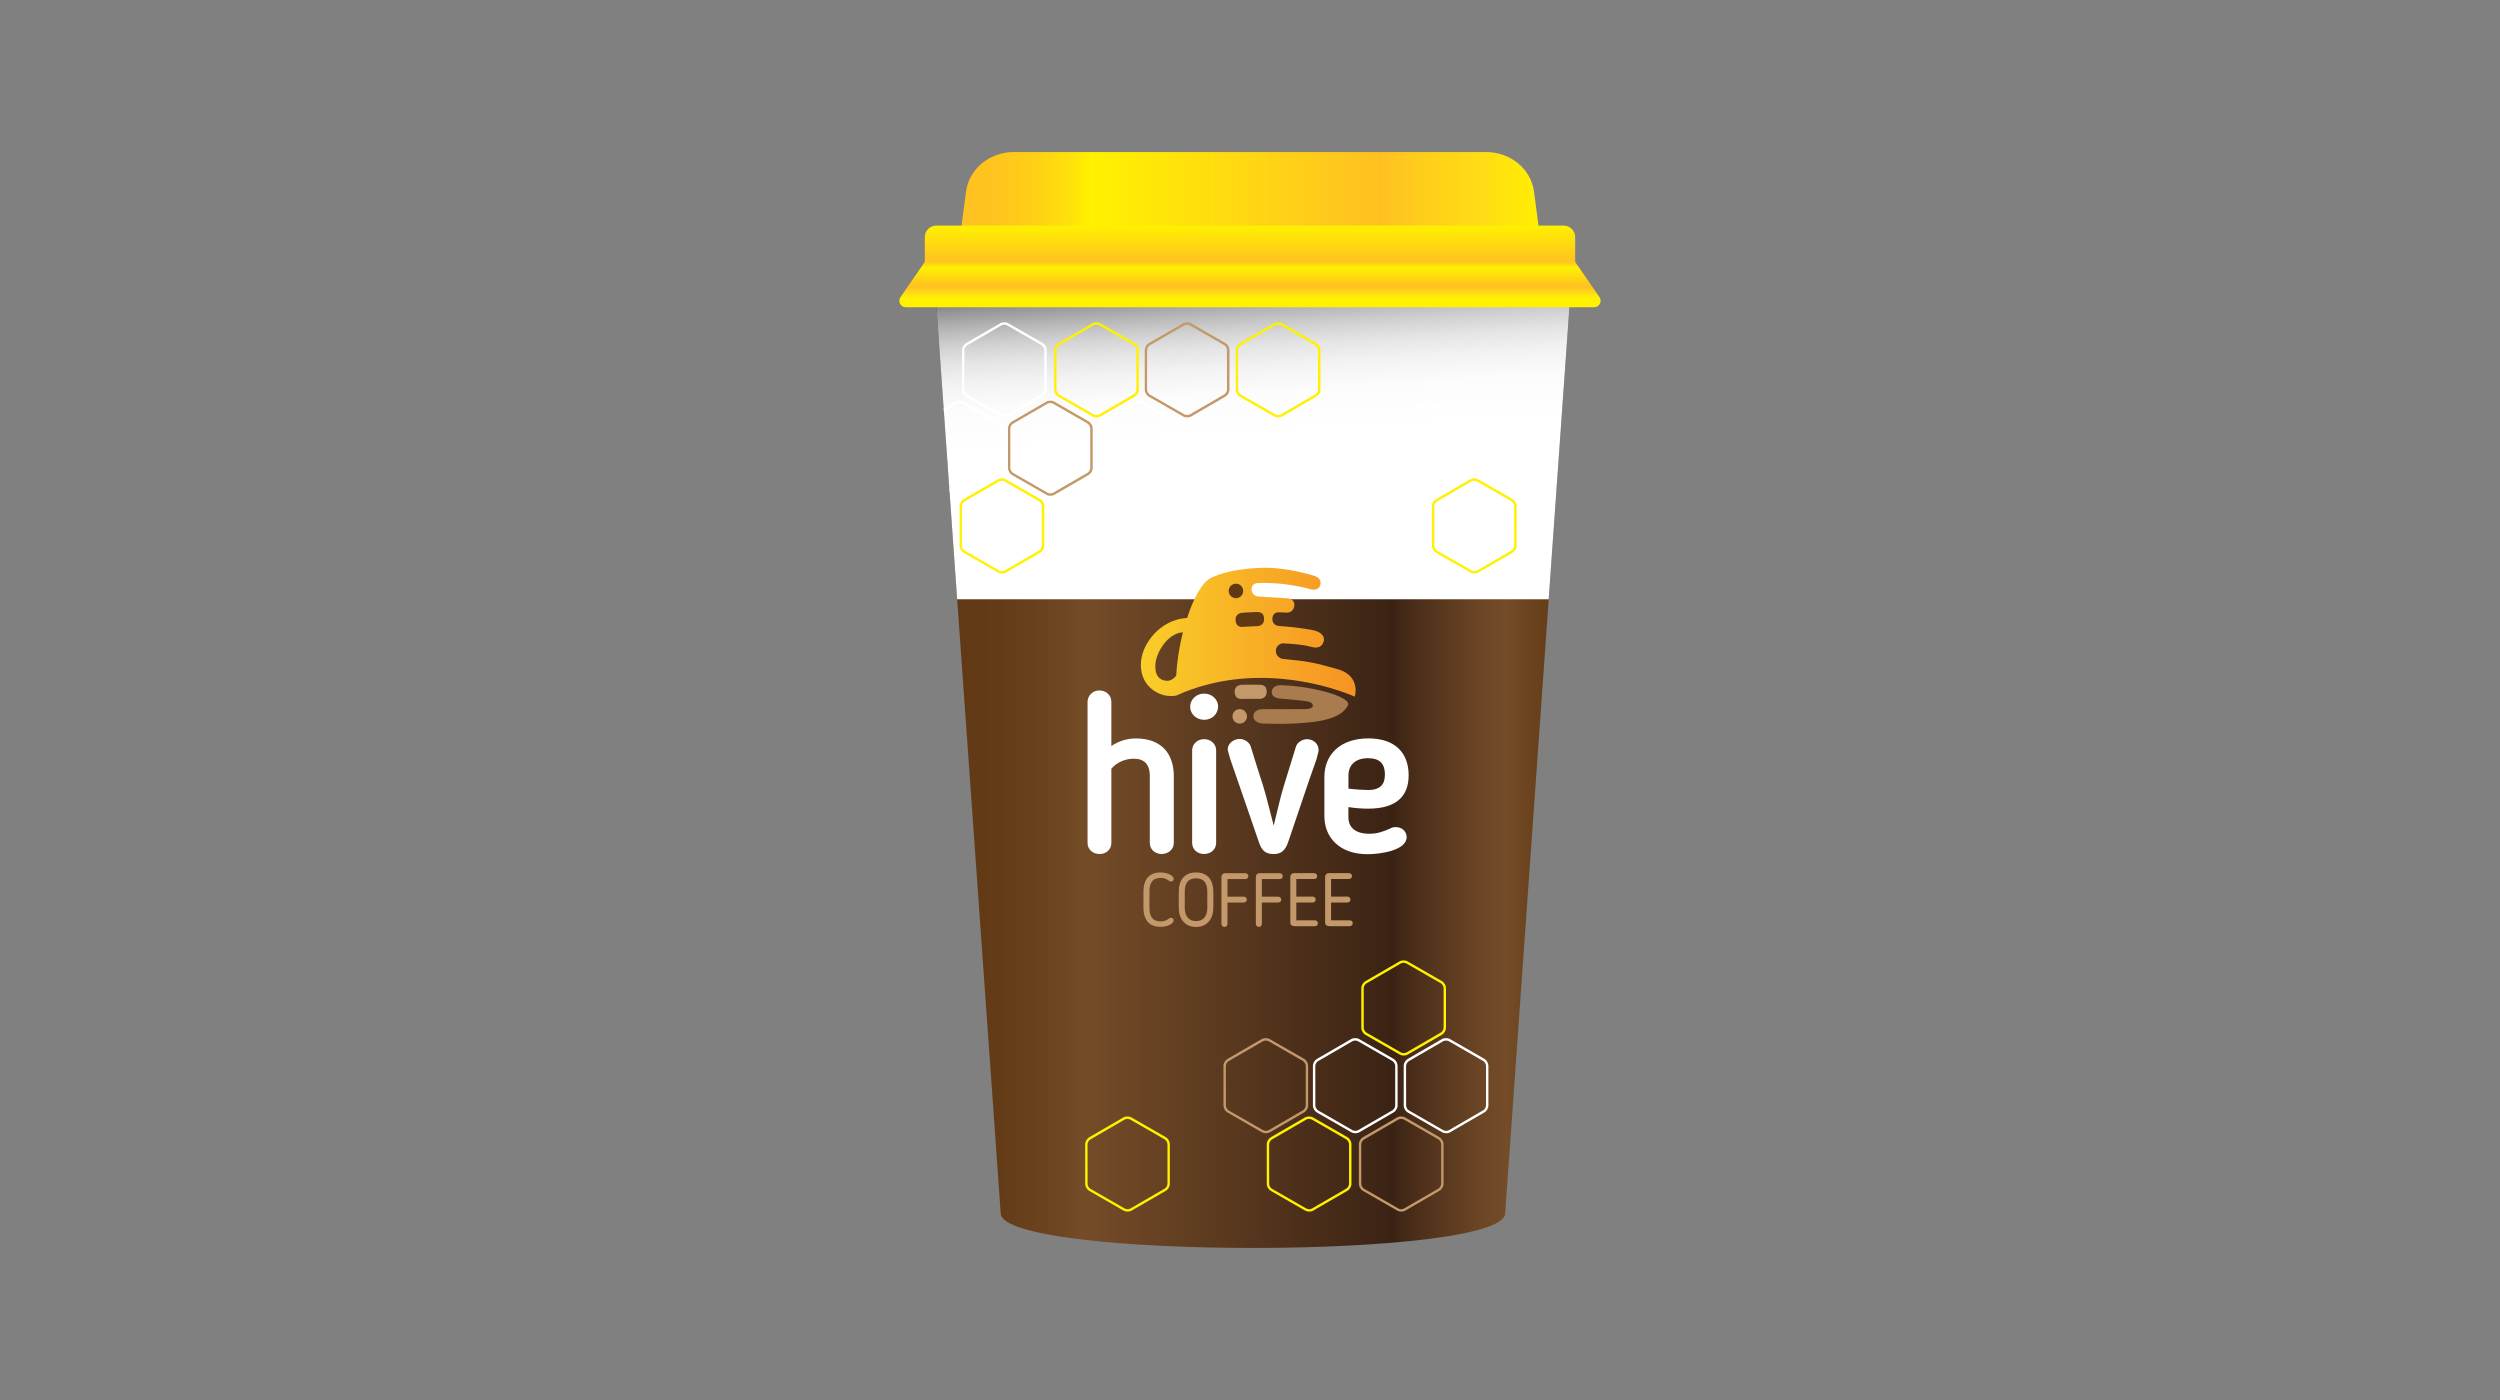
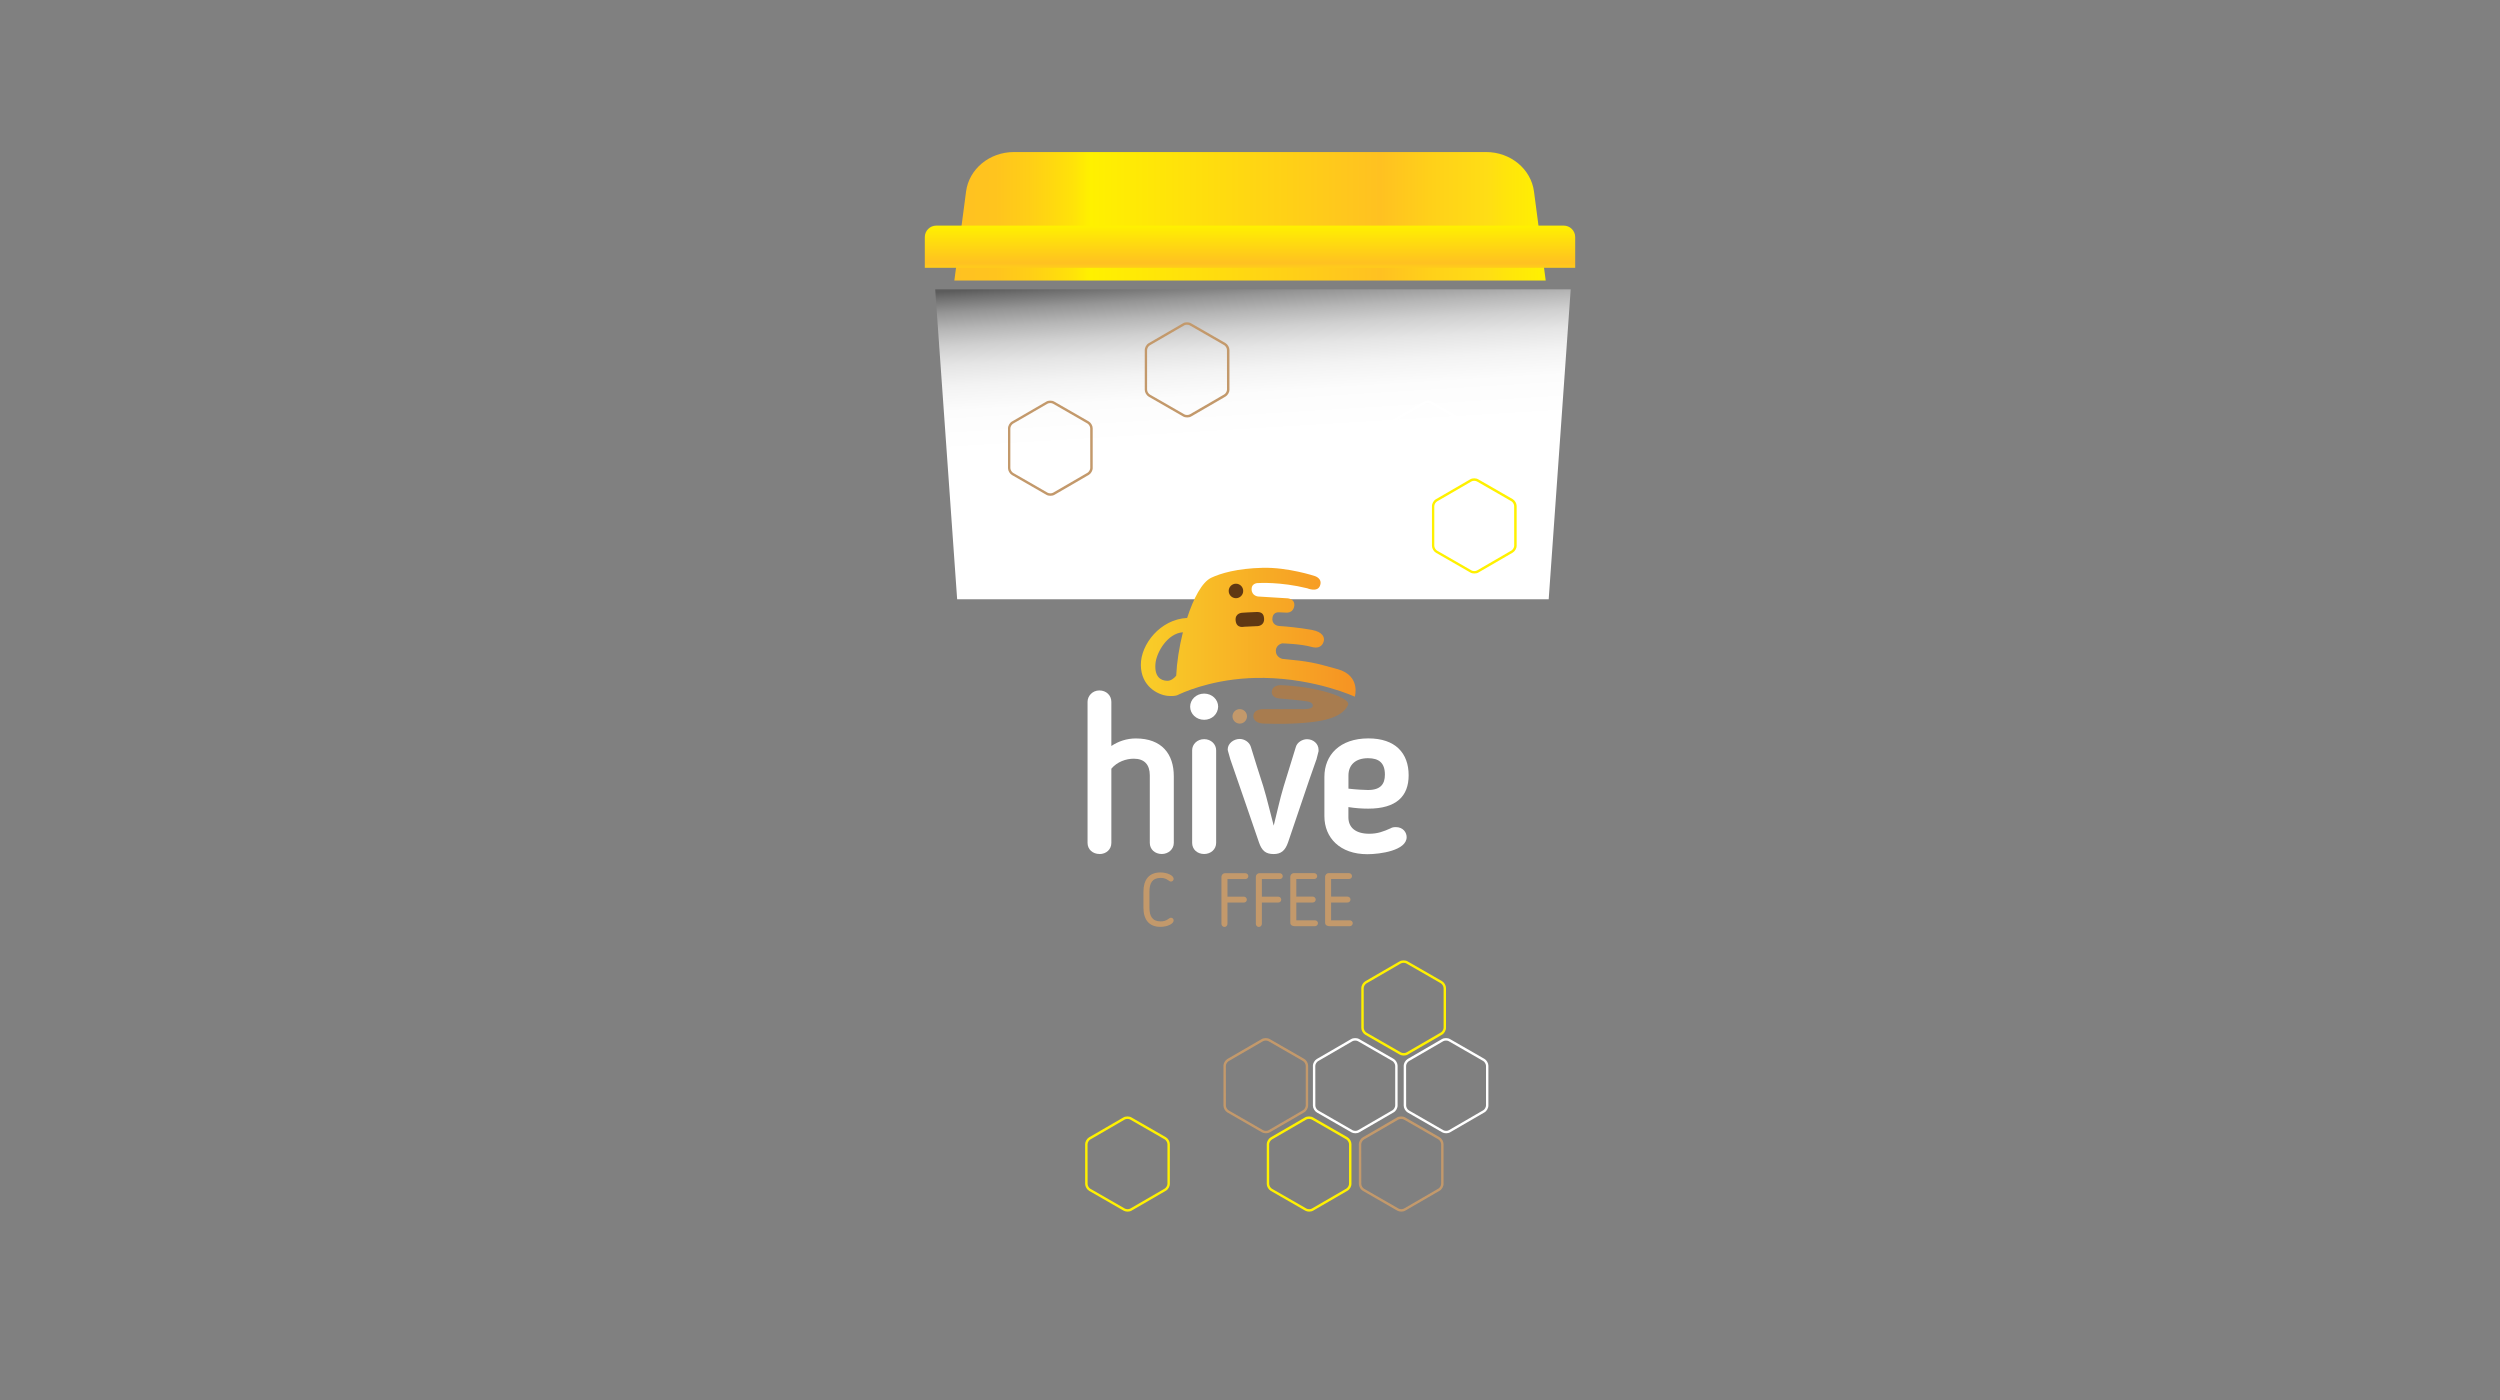
<svg xmlns="http://www.w3.org/2000/svg" xmlns:xlink="http://www.w3.org/1999/xlink" viewBox="0 0 500 280">
  <rect x="0" y="0" width="500" height="280" fill="#808080" stroke="none" />
  <defs>
    <style>      .cls-1 {        clip-path: url(#clippath);      }      .cls-2 {        fill: url(#linear-gradient-2);        mix-blend-mode: multiply;      }      .cls-2, .cls-3, .cls-4, .cls-5, .cls-6, .cls-7, .cls-8, .cls-9, .cls-10, .cls-11, .cls-12, .cls-13, .cls-14 {        stroke-width: 0px;      }      .cls-2, .cls-4, .cls-5, .cls-6, .cls-7 {        fill-rule: evenodd;      }      .cls-3 {        fill: #63449a;      }      .cls-4 {        fill: url(#linear-gradient);      }      .cls-5 {        fill: url(#linear-gradient-3);      }      .cls-6 {        fill: url(#linear-gradient-4);      }      .cls-7 {        fill: url(#linear-gradient-5);      }      .cls-8 {        clip-rule: evenodd;        fill: none;      }      .cls-9 {        fill: #c3996b;      }      .cls-10 {        fill: #fff100;      }      .cls-11 {        fill: url(#linear-gradient-6);      }      .cls-12 {        fill: #a87c4f;      }      .cls-15 {        isolation: isolate;      }      .cls-13 {        fill: #603813;      }      .cls-14 {        fill: #fff;      }    </style>
    <linearGradient id="linear-gradient" x1="187.04" y1="153.73" x2="314.14" y2="153.73" gradientUnits="userSpaceOnUse">
      <stop offset="0" stop-color="#603813" />
      <stop offset=".1" stop-color="#633b16" />
      <stop offset=".2" stop-color="#6e4621" />
      <stop offset=".23" stop-color="#754c28" />
      <stop offset=".72" stop-color="#3b2314" />
      <stop offset=".76" stop-color="#4c2f1a" />
      <stop offset=".85" stop-color="#694424" />
      <stop offset=".9" stop-color="#754c28" />
      <stop offset=".93" stop-color="#6c441f" />
      <stop offset="1" stop-color="#603813" />
    </linearGradient>
    <linearGradient id="linear-gradient-2" x1="249.81" y1="44.97" x2="252.34" y2="86.96" gradientUnits="userSpaceOnUse">
      <stop offset=".23" stop-color="#5c5c5c" />
      <stop offset=".26" stop-color="#6f6f6f" />
      <stop offset=".33" stop-color="#959595" />
      <stop offset=".41" stop-color="#b6b6b6" />
      <stop offset=".49" stop-color="#d0d0d0" />
      <stop offset=".58" stop-color="#e5e5e5" />
      <stop offset=".68" stop-color="#f3f3f3" />
      <stop offset=".8" stop-color="#fcfcfc" />
      <stop offset="1" stop-color="#fff" />
    </linearGradient>
    <linearGradient id="linear-gradient-3" x1="190.86" y1="43.26" x2="309.14" y2="43.26" gradientUnits="userSpaceOnUse">
      <stop offset="0" stop-color="#ffc121" />
      <stop offset=".07" stop-color="#ffc41e" />
      <stop offset=".13" stop-color="#ffcf16" />
      <stop offset=".2" stop-color="#ffe209" />
      <stop offset=".23" stop-color="#fff100" />
      <stop offset=".72" stop-color="#ffc121" />
      <stop offset=".81" stop-color="#ffd119" />
      <stop offset=".9" stop-color="#ffdd15" />
      <stop offset=".93" stop-color="#ffe40c" />
      <stop offset="1" stop-color="#fff100" />
    </linearGradient>
    <linearGradient id="linear-gradient-4" x1="250" y1="41.59" x2="250" y2="56.91" xlink:href="#linear-gradient-3" />
    <linearGradient id="linear-gradient-5" x1="250" y1="51.59" x2="250" y2="59.59" xlink:href="#linear-gradient-3" />
    <clipPath id="clippath">
-       <path class="cls-8" d="M301.04,242.63c0,9.28-100.9,9.28-100.9,0l-13.1-184.77h127.1l-13.1,184.77Z" />
-     </clipPath>
+       </clipPath>
    <linearGradient id="linear-gradient-6" x1="228.14" y1="126.43" x2="271.1" y2="126.43" gradientUnits="userSpaceOnUse">
      <stop offset="0" stop-color="#f9ce28" />
      <stop offset="1" stop-color="#f69323" />
    </linearGradient>
  </defs>
  <g class="cls-15">
    <g id="OBJECTS">
      <g>
        <g>
-           <path class="cls-4" d="M301.04,242.63c0,9.28-100.9,9.28-100.9,0l-13.1-184.77h127.1l-13.1,184.77Z" />
          <polygon class="cls-2" points="309.74 119.85 314.14 57.87 187.04 57.87 191.43 119.85 309.74 119.85" />
          <path class="cls-5" d="M202.77,30.41c-4.87,0-8.97,3.39-9.56,7.91l-2.34,17.78h118.27l-2.34-17.78c-.59-4.52-4.7-7.91-9.56-7.91h-94.47Z" />
          <path class="cls-6" d="M187.26,45.12c-1.27,0-2.3,1.03-2.3,2.3v6.14h130.08v-6.14c0-1.27-1.03-2.3-2.3-2.3h-125.48Z" />
-           <path class="cls-7" d="M319.9,59.43c.27.39.3.91.08,1.33-.22.42-.66.69-1.14.69h-137.69c-.48,0-.92-.27-1.14-.69-.22-.42-.19-.94.08-1.33l4.87-7.05h130.07l4.87,7.05Z" />
        </g>
        <path class="cls-9" d="M210.08,99.16c-.28,0-.57-.06-.79-.19l-6.89-3.96c-.45-.26-.8-.86-.8-1.37v-7.95c-.01-.51.33-1.12.78-1.38l6.88-3.99c.44-.26,1.14-.26,1.59,0l6.89,3.96c.45.26.8.86.8,1.37v7.95s.01,0,.01,0c0,.51-.35,1.12-.79,1.38l-6.88,3.99c-.22.13-.51.19-.8.19ZM210.05,80.61c-.2,0-.4.04-.55.13l-6.88,3.99c-.29.17-.55.61-.55.95v7.95c.01.34.27.78.56.95l6.89,3.96c.29.17.8.17,1.1,0l6.88-3.99c.29-.17.55-.61.55-.95h0s-.01-7.95-.01-7.95c0-.34-.26-.78-.55-.95l-6.89-3.96c-.15-.08-.35-.13-.55-.13Z" />
        <path class="cls-14" d="M285.59,99.16c-.28,0-.57-.06-.79-.19l-6.89-3.96c-.45-.26-.8-.86-.8-1.37v-7.95c-.01-.51.33-1.12.78-1.38l6.88-3.99c.44-.26,1.14-.26,1.59,0l6.89,3.96c.45.26.8.86.8,1.37v7.95s.01,0,.01,0c0,.51-.35,1.12-.79,1.38l-6.88,3.99c-.22.13-.51.19-.8.19ZM285.57,80.61c-.2,0-.4.04-.55.13l-6.88,3.99c-.29.17-.55.61-.55.95v7.95c.01.34.27.78.56.95l6.89,3.96c.29.17.8.17,1.1,0l6.88-3.99c.29-.17.55-.61.55-.95h0s-.01-7.95-.01-7.95c0-.34-.26-.78-.55-.95l-6.89-3.96c-.15-.08-.35-.13-.55-.13Z" />
        <path class="cls-10" d="M294.87,114.7c-.28,0-.57-.06-.79-.19l-6.89-3.96c-.45-.26-.8-.86-.8-1.37v-7.95c-.01-.51.33-1.12.78-1.38l6.88-3.99c.44-.26,1.14-.26,1.59,0l6.89,3.96c.45.26.8.86.8,1.37v7.95s.01,0,.01,0c0,.51-.35,1.12-.79,1.38l-6.88,3.99c-.22.13-.51.19-.8.19ZM294.84,96.16c-.2,0-.4.04-.55.13l-6.88,3.99c-.29.17-.55.61-.55.95v7.95c.01.34.27.78.56.95l6.89,3.96c.29.17.8.17,1.1,0l6.88-3.99c.29-.17.55-.61.55-.95h0s-.01-7.95-.01-7.95c0-.34-.26-.78-.55-.95l-6.89-3.96c-.15-.08-.35-.13-.55-.13Z" />
        <path class="cls-9" d="M280.23,223.29c.28,0,.57.06.79.19l6.89,3.96c.45.26.8.86.8,1.37v7.95c.01.51-.33,1.12-.78,1.38l-6.88,3.99c-.44.26-1.14.26-1.59,0l-6.89-3.96c-.45-.26-.8-.86-.8-1.37v-7.95s-.01,0-.01,0c0-.51.35-1.12.79-1.38l6.88-3.99c.22-.13.51-.19.8-.19ZM280.25,241.84c.2,0,.4-.04.55-.13l6.88-3.99c.29-.17.55-.61.55-.95v-7.95c-.01-.34-.27-.78-.56-.95l-6.89-3.96c-.29-.17-.8-.17-1.1,0l-6.88,3.99c-.29.17-.55.61-.55.95h0s.01,7.95.01,7.95c0,.34.26.78.55.95l6.89,3.96c.15.08.35.13.55.13Z" />
        <path class="cls-14" d="M271.04,207.62c.28,0,.57.06.79.19l6.89,3.96c.45.26.8.86.8,1.37v7.95c.01.51-.33,1.12-.78,1.38l-6.88,3.99c-.44.26-1.14.26-1.59,0l-6.89-3.96c-.45-.26-.8-.86-.8-1.37v-7.95s-.01,0-.01,0c0-.51.35-1.12.79-1.38l6.88-3.99c.22-.13.51-.19.8-.19ZM271.06,226.17c.2,0,.4-.04.55-.13l6.88-3.99c.29-.17.55-.61.55-.95v-7.95c-.01-.34-.27-.78-.56-.95l-6.89-3.96c-.29-.17-.8-.17-1.1,0l-6.88,3.99c-.29.17-.55.61-.55.95h0s.01,7.95.01,7.95c0,.34.26.78.55.95l6.89,3.96c.15.08.35.13.55.13Z" />
        <path class="cls-14" d="M289.2,207.62c.28,0,.57.06.79.19l6.89,3.96c.45.26.8.86.8,1.37v7.95c.01.51-.33,1.12-.78,1.38l-6.88,3.99c-.44.26-1.14.26-1.59,0l-6.89-3.96c-.45-.26-.8-.86-.8-1.37v-7.95s-.01,0-.01,0c0-.51.35-1.12.79-1.38l6.88-3.99c.22-.13.51-.19.8-.19ZM289.22,226.17c.2,0,.4-.04.55-.13l6.88-3.99c.29-.17.55-.61.55-.95v-7.95c-.01-.34-.27-.78-.56-.95l-6.89-3.96c-.29-.17-.8-.17-1.1,0l-6.88,3.99c-.29.17-.55.61-.55.95h0s.01,7.95.01,7.95c0,.34.26.78.55.95l6.89,3.96c.15.08.35.13.55.13Z" />
        <path class="cls-9" d="M253.15,207.62c.28,0,.57.06.79.19l6.89,3.96c.45.26.8.86.8,1.37v7.95c.01.51-.33,1.12-.78,1.38l-6.88,3.99c-.44.26-1.14.26-1.59,0l-6.89-3.96c-.45-.26-.8-.86-.8-1.37v-7.95s-.01,0-.01,0c0-.51.35-1.12.79-1.38l6.88-3.99c.22-.13.51-.19.8-.19ZM253.17,226.17c.2,0,.4-.04.55-.13l6.88-3.99c.29-.17.55-.61.55-.95v-7.95c-.01-.34-.27-.78-.56-.95l-6.89-3.96c-.29-.17-.8-.17-1.1,0l-6.88,3.99c-.29.17-.55.61-.55.95h0s.01,7.95.01,7.95c0,.34.26.78.55.95l6.89,3.96c.15.08.35.13.55.13Z" />
        <path class="cls-10" d="M280.72,192.08c.28,0,.57.06.79.19l6.89,3.96c.45.26.8.86.8,1.37v7.95c.01.51-.33,1.12-.78,1.38l-6.88,3.99c-.44.26-1.14.26-1.59,0l-6.89-3.96c-.45-.26-.8-.86-.8-1.37v-7.95s-.01,0-.01,0c0-.51.35-1.12.79-1.38l6.88-3.99c.22-.13.51-.19.8-.19ZM280.74,210.62c.2,0,.4-.04.55-.13l6.88-3.99c.29-.17.55-.61.55-.95v-7.95c-.01-.34-.27-.78-.56-.95l-6.89-3.96c-.29-.17-.8-.17-1.1,0l-6.88,3.99c-.29.17-.55.61-.55.95h0s.01,7.95.01,7.95c0,.34.26.78.55.95l6.89,3.96c.15.08.35.13.55.13Z" />
        <path class="cls-10" d="M261.81,223.29c.28,0,.57.06.79.19l6.89,3.96c.45.26.8.86.8,1.37v7.95c.01.51-.33,1.12-.78,1.38l-6.88,3.99c-.44.26-1.14.26-1.59,0l-6.89-3.96c-.45-.26-.8-.86-.8-1.37v-7.95s-.01,0-.01,0c0-.51.35-1.12.79-1.38l6.88-3.99c.22-.13.51-.19.8-.19ZM261.83,241.84c.2,0,.4-.04.55-.13l6.88-3.99c.29-.17.55-.61.55-.95v-7.95c-.01-.34-.27-.78-.56-.95l-6.89-3.96c-.29-.17-.8-.17-1.1,0l-6.88,3.99c-.29.17-.55.61-.55.95h0s.01,7.95.01,7.95c0,.34.26.78.55.95l6.89,3.96c.15.08.35.13.55.13Z" />
        <path class="cls-10" d="M225.49,223.29c.28,0,.57.06.79.19l6.89,3.96c.45.26.8.86.8,1.37v7.95c.01.51-.33,1.12-.78,1.38l-6.88,3.99c-.44.26-1.14.26-1.59,0l-6.89-3.96c-.45-.26-.8-.86-.8-1.37v-7.95s-.01,0-.01,0c0-.51.35-1.12.79-1.38l6.88-3.99c.22-.13.51-.19.8-.19ZM225.51,241.84c.2,0,.4-.04.55-.13l6.88-3.99c.29-.17.55-.61.55-.95v-7.95c-.01-.34-.27-.78-.56-.95l-6.89-3.96c-.29-.17-.8-.17-1.1,0l-6.88,3.99c-.29.17-.55.61-.55.95h0s.01,7.95.01,7.95c0,.34.26.78.55.95l6.89,3.96c.15.08.35.13.55.13Z" />
        <path class="cls-9" d="M237.43,83.49c-.28,0-.57-.06-.79-.19l-6.89-3.96c-.45-.26-.8-.86-.8-1.37v-7.95c-.01-.51.33-1.12.78-1.38l6.88-3.99c.44-.26,1.14-.26,1.59,0l6.89,3.96c.45.26.8.86.8,1.37v7.95s.01,0,.01,0c0,.51-.35,1.12-.79,1.38l-6.88,3.99c-.22.13-.51.19-.8.19ZM237.4,64.94c-.2,0-.4.04-.55.13l-6.88,3.99c-.29.17-.55.61-.55.95v7.95c.01.34.27.78.56.95l6.89,3.96c.29.17.8.17,1.1,0l6.88-3.99c.29-.17.55-.61.55-.95h0s-.01-7.95-.01-7.95c0-.34-.26-.78-.55-.95l-6.89-3.96c-.15-.08-.35-.13-.55-.13Z" />
        <g class="cls-1">
          <g>
            <path class="cls-14" d="M200.89,83.49c-.28,0-.57-.06-.79-.19l-6.89-3.96c-.45-.26-.8-.86-.8-1.37v-7.95c-.01-.51.33-1.12.78-1.38l6.88-3.99c.44-.26,1.14-.26,1.59,0l6.89,3.96c.45.26.8.86.8,1.37v7.95s.01,0,.01,0c0,.51-.35,1.12-.79,1.38l-6.88,3.99c-.22.13-.51.19-.8.19ZM200.86,64.94c-.2,0-.4.04-.55.13l-6.88,3.99c-.29.17-.55.61-.55.95v7.95c.01.34.27.78.56.95l6.89,3.96c.29.17.8.17,1.1,0l6.88-3.99c.29-.17.55-.61.55-.95h0s-.01-7.95-.01-7.95c0-.34-.26-.78-.55-.95l-6.89-3.96c-.15-.08-.35-.13-.55-.13Z" />
            <path class="cls-14" d="M191.92,99.16c-.28,0-.57-.06-.79-.19l-6.89-3.96c-.45-.26-.8-.86-.8-1.37v-7.95c-.01-.51.33-1.12.78-1.38l6.88-3.99c.44-.26,1.14-.26,1.59,0l6.89,3.96c.45.26.8.86.8,1.37v7.95s.01,0,.01,0c0,.51-.35,1.12-.79,1.38l-6.88,3.99c-.22.13-.51.19-.8.19ZM191.89,80.61c-.2,0-.4.04-.55.13l-6.88,3.99c-.29.17-.55.61-.55.95v7.95c.01.34.27.78.56.95l6.89,3.96c.29.17.8.17,1.1,0l6.88-3.99c.29-.17.55-.61.55-.95h0s-.01-7.95-.01-7.95c0-.34-.26-.78-.55-.95l-6.89-3.96c-.15-.08-.35-.13-.55-.13Z" />
            <path class="cls-14" d="M227.97,99.16c-.28,0-.57-.06-.79-.19l-6.89-3.96c-.45-.26-.8-.86-.8-1.37v-7.95c-.01-.51.33-1.12.78-1.38l6.88-3.99c.44-.26,1.14-.26,1.59,0l6.89,3.96c.45.26.8.86.8,1.37v7.95s.01,0,.01,0c0,.51-.35,1.12-.79,1.38l-6.88,3.99c-.22.13-.51.19-.8.19ZM227.94,80.61c-.2,0-.4.04-.55.13l-6.88,3.99c-.29.17-.55.61-.55.95v7.95c.01.34.27.78.56.95l6.89,3.96c.29.17.8.17,1.1,0l6.88-3.99c.29-.17.55-.61.55-.95h0s-.01-7.95-.01-7.95c0-.34-.26-.78-.55-.95l-6.89-3.96c-.15-.08-.35-.13-.55-.13Z" />
            <path class="cls-10" d="M200.4,114.7c-.28,0-.57-.06-.79-.19l-6.89-3.96c-.45-.26-.8-.86-.8-1.37v-7.95c-.01-.51.33-1.12.78-1.38l6.88-3.99c.44-.26,1.14-.26,1.59,0l6.89,3.96c.45.26.8.86.8,1.37v7.95s.01,0,.01,0c0,.51-.35,1.12-.79,1.38l-6.88,3.99c-.22.13-.51.19-.8.19ZM200.37,96.16c-.2,0-.4.04-.55.13l-6.88,3.99c-.29.17-.55.61-.55.95v7.95c.01.34.27.78.56.95l6.89,3.96c.29.17.8.17,1.1,0l6.88-3.99c.29-.17.55-.61.55-.95h0s-.01-7.95-.01-7.95c0-.34-.26-.78-.55-.95l-6.89-3.96c-.15-.08-.35-.13-.55-.13Z" />
            <path class="cls-10" d="M219.31,83.49c-.28,0-.57-.06-.79-.19l-6.89-3.96c-.45-.26-.8-.86-.8-1.37v-7.95c-.01-.51.33-1.12.78-1.38l6.88-3.99c.44-.26,1.14-.26,1.59,0l6.89,3.96c.45.26.8.86.8,1.37v7.95s.01,0,.01,0c0,.51-.35,1.12-.79,1.38l-6.88,3.99c-.22.13-.51.19-.8.19ZM219.28,64.94c-.2,0-.4.04-.55.13l-6.88,3.99c-.29.17-.55.61-.55.95v7.95c.01.34.27.78.56.95l6.89,3.96c.29.17.8.17,1.1,0l6.88-3.99c.29-.17.55-.61.55-.95h0s-.01-7.95-.01-7.95c0-.34-.26-.78-.55-.95l-6.89-3.96c-.15-.08-.35-.13-.55-.13Z" />
            <path class="cls-10" d="M255.63,83.49c-.28,0-.57-.06-.79-.19l-6.89-3.96c-.45-.26-.8-.86-.8-1.37v-7.95c-.01-.51.33-1.12.78-1.38l6.88-3.99c.44-.26,1.14-.26,1.59,0l6.89,3.96c.45.26.8.86.8,1.37v7.95s.01,0,.01,0c0,.51-.35,1.12-.79,1.38l-6.88,3.99c-.22.13-.51.19-.8.19ZM255.6,64.94c-.2,0-.4.04-.55.13l-6.88,3.99c-.29.17-.55.61-.55.95v7.95c.01.34.27.78.56.95l6.89,3.96c.29.17.8.17,1.1,0l6.88-3.99c.29-.17.55-.61.55-.95h0s-.01-7.95-.01-7.95c0-.34-.26-.78-.55-.95l-6.89-3.96c-.15-.08-.35-.13-.55-.13Z" />
          </g>
        </g>
        <g>
          <path class="cls-3" d="M235.98,138.78c-.27.12-.45.21-.53.25.37-.12.53-.25.53-.25Z" />
          <path class="cls-3" d="M235.4,139.06s.02-.01.05-.03c-.02,0-.03.01-.05.02,0,0,0,0,0,0Z" />
          <path class="cls-11" d="M267.48,133.82c-4.67-1.3-5.47-1.52-11.02-2.05,0,0-1.29-.29-1.29-1.58s1.29-1.52,1.29-1.52c0,0,3.68.1,5.8.7,1.95.55,2.43-.7,2.52-1.29.09-.59-.18-1.7-2.46-2.11s-5.16-.7-6.39-.76c-1.23-.06-1.46-1-1.46-1.29s0-1.52,1.35-1.46l1.35.06s1.52.23,1.7-1.46c.06-1.46-1.58-1.41-1.58-1.41l-5.68-.35s-1.29-.12-1.29-1.46,1.41-1.23,1.41-1.23c0,0,4.28-.29,9.73,1.05,0,0,1.98.85,2.52-.47.62-1.52-1.05-1.99-1.05-1.99,0,0-5.32-1.76-10.37-1.64-5.16.12-8.44,1.11-10.31,1.99-1.85.87-3.55,4.11-4.82,8.04-5.35.26-9.3,5.26-9.26,9.42.04,4.26,3.38,5.93,5.27,6.15.94.11,1.57.02,1.98-.1.02,0,.04-.01.05-.02.08-.04.26-.13.53-.25,1.87-.85,8.17-3.36,16.85-3.21,10.43.18,18.11,3.76,18.11,3.76,0,0,1.29-4.19-3.46-5.52ZM233.42,136.16c-1.36-.04-2.55-.88-2.33-3.43.19-2.22,2.38-6.06,5.49-6.28-.74,2.95-1.22,6.04-1.34,8.69-.39.47-1.02,1.04-1.82,1.02Z" />
        </g>
        <circle class="cls-13" cx="247.19" cy="118.19" r="1.45" />
        <circle class="cls-9" cx="247.95" cy="143.27" r="1.45" />
        <path class="cls-13" d="M251.57,125.22s1.31-.08,1.25-1.45c-.04-1.07-.57-1.39-1.51-1.37s-2.84.15-2.84.15c0,0-1.53.02-1.34,1.61s1.68,1.19,1.68,1.19l2.76-.13Z" />
-         <path class="cls-9" d="M252.02,139.77s1.31-.02,1.32-1.39c0-1.07-.51-1.41-1.45-1.44s-3.54.02-3.54.02c0,0-1.53-.05-1.41,1.54s1.62,1.27,1.62,1.27h3.46Z" />
        <path class="cls-12" d="M250.67,143.27s-.05,1.4,2.16,1.45c2.08.04,5.68.17,9.76-.33,5.26-.64,6.47-2.34,6.96-3.27,1.04-1.54-6.26-3.84-13.43-4.09-.53,0-1.66.2-1.76,1.25-.12,1.32,1.49,1.41,1.49,1.41,0,0,4.68.4,5.68.6,1.18.23,1.03.88,1.03.88,0,0,.11.62-1.58.65-1.8.04-8.14,0-8.14,0,0,0-2.18-.14-2.16,1.45Z" />
        <g>
          <path class="cls-14" d="M219.91,170.8c-1.38,0-2.4-.93-2.4-2.22v-28.22c0-1.16.98-2.27,2.36-2.27s2.4.98,2.4,2.27v8.84c1.38-.93,3.07-1.51,4.89-1.51,5.2,0,7.6,3.11,7.6,7.56v13.33c0,1.29-1.11,2.22-2.4,2.22-1.38,0-2.4-.93-2.4-2.22v-13.51c0-2.13-1.07-3.33-3.2-3.33-1.56,0-3.33.62-4.49,2v14.85c0,1.29-1.02,2.22-2.36,2.22Z" />
          <path class="cls-14" d="M240.83,143.96c-1.6,0-2.8-1.2-2.8-2.62s1.2-2.62,2.8-2.62,2.8,1.2,2.8,2.62c-.04,1.47-1.24,2.62-2.8,2.62ZM240.83,170.8c-1.38,0-2.4-.93-2.4-2.22v-18.53c0-1.2,1.02-2.22,2.4-2.22s2.4,1.02,2.4,2.22v18.53c0,1.29-1.07,2.22-2.4,2.22Z" />
          <path class="cls-14" d="M263.26,151.96c-1.96,5.47-3.73,10.98-5.64,16.49-.58,1.69-1.42,2.36-2.89,2.36-1.6,0-2.36-.67-2.93-2.31-1.87-5.51-3.82-11.07-5.73-16.62l-.49-1.73c0-.09-.04-.18-.04-.27,0-1.2,1.2-2.09,2.4-2.09.89,0,1.91.58,2.22,1.56.8,2.62,1.64,5.29,2.49,7.91.8,2.62,1.38,5.25,2.09,7.87.67-2.62,1.2-5.24,2-7.87.8-2.62,1.6-5.24,2.44-7.91.27-.89,1.29-1.51,2.22-1.51,1.24,0,2.31.89,2.31,2.13v.27l-.44,1.73Z" />
          <path class="cls-14" d="M269.68,161.42v2.04c0,2,1.38,3.29,4.18,3.29,1.64,0,2.84-.44,4.31-1.11.13-.09.44-.22.98-.22,1.51,0,2.18,1.11,2.18,2,0,2.67-5.25,3.42-7.87,3.42-5.47,0-8.58-3.29-8.58-7.6v-7.87c0-4.36,3.07-7.69,8.8-7.69,5.38,0,8.05,2.93,8.05,7.38,0,4.18-2.45,6.67-8.09,6.67-1.24,0-2.53-.09-3.96-.31ZM273.6,151.64c-2.49,0-3.91,1.33-3.91,3.47v2.62c1.51.18,3.24.27,3.91.27,2.53,0,3.38-1.2,3.38-3.07,0-2.36-1.2-3.29-3.38-3.29Z" />
        </g>
        <g>
          <path class="cls-9" d="M228.69,178.32c0-2.32,1.07-3.83,3.38-3.83,1.37,0,2.66.59,2.66,1.29,0,.29-.23.53-.54.53-.21,0-.3-.1-.54-.26-.45-.32-.92-.47-1.5-.47-1.7,0-2.26,1.05-2.26,2.74v3.22c0,1.68.56,2.74,2.26,2.74.59,0,1.05-.15,1.5-.47.26-.15.33-.26.54-.26.32,0,.54.24.54.53,0,.71-1.29,1.29-2.66,1.29-2.32,0-3.38-1.52-3.38-3.83v-3.22Z" />
-           <path class="cls-9" d="M235.75,181.54v-3.22c0-2.09.98-3.83,3.46-3.83s3.46,1.74,3.46,3.83v3.22c0,2.14-1.16,3.85-3.46,3.85s-3.46-1.71-3.46-3.85ZM236.95,178.32v3.22c0,1.58.71,2.68,2.26,2.68s2.25-1.1,2.25-2.68v-3.22c0-1.59-.6-2.66-2.25-2.66s-2.26,1.07-2.26,2.66Z" />
          <path class="cls-9" d="M245.49,184.79c0,.32-.27.6-.6.6s-.6-.29-.6-.6v-9.44c0-.35.3-.71.71-.71h4.07c.33,0,.6.27.6.6s-.27.57-.6.57h-3.58v3.52h3.29c.3,0,.59.26.59.59s-.26.59-.59.59h-3.29v4.28Z" />
          <path class="cls-9" d="M252.37,184.79c0,.32-.27.6-.6.6s-.6-.29-.6-.6v-9.44c0-.35.3-.71.71-.71h4.07c.33,0,.6.27.6.6s-.27.57-.6.57h-3.58v3.52h3.29c.3,0,.59.26.59.59s-.26.59-.59.59h-3.29v4.28Z" />
          <path class="cls-9" d="M262.99,185.24h-3.98c-.5,0-.95-.17-.95-.71v-9.19c0-.35.3-.71.71-.71h4.07c.33,0,.6.27.6.6s-.27.57-.6.57h-3.58v3.52h3.29c.3,0,.59.26.59.59s-.26.59-.59.59h-3.29v3.56h3.73c.32,0,.6.26.6.56,0,.35-.27.62-.6.62Z" />
          <path class="cls-9" d="M269.95,185.24h-3.98c-.5,0-.95-.17-.95-.71v-9.19c0-.35.3-.71.71-.71h4.07c.33,0,.6.27.6.6s-.27.57-.6.57h-3.58v3.52h3.29c.3,0,.59.26.59.59s-.26.59-.59.59h-3.29v3.56h3.73c.32,0,.6.26.6.56,0,.35-.27.62-.6.62Z" />
        </g>
      </g>
    </g>
  </g>
</svg>